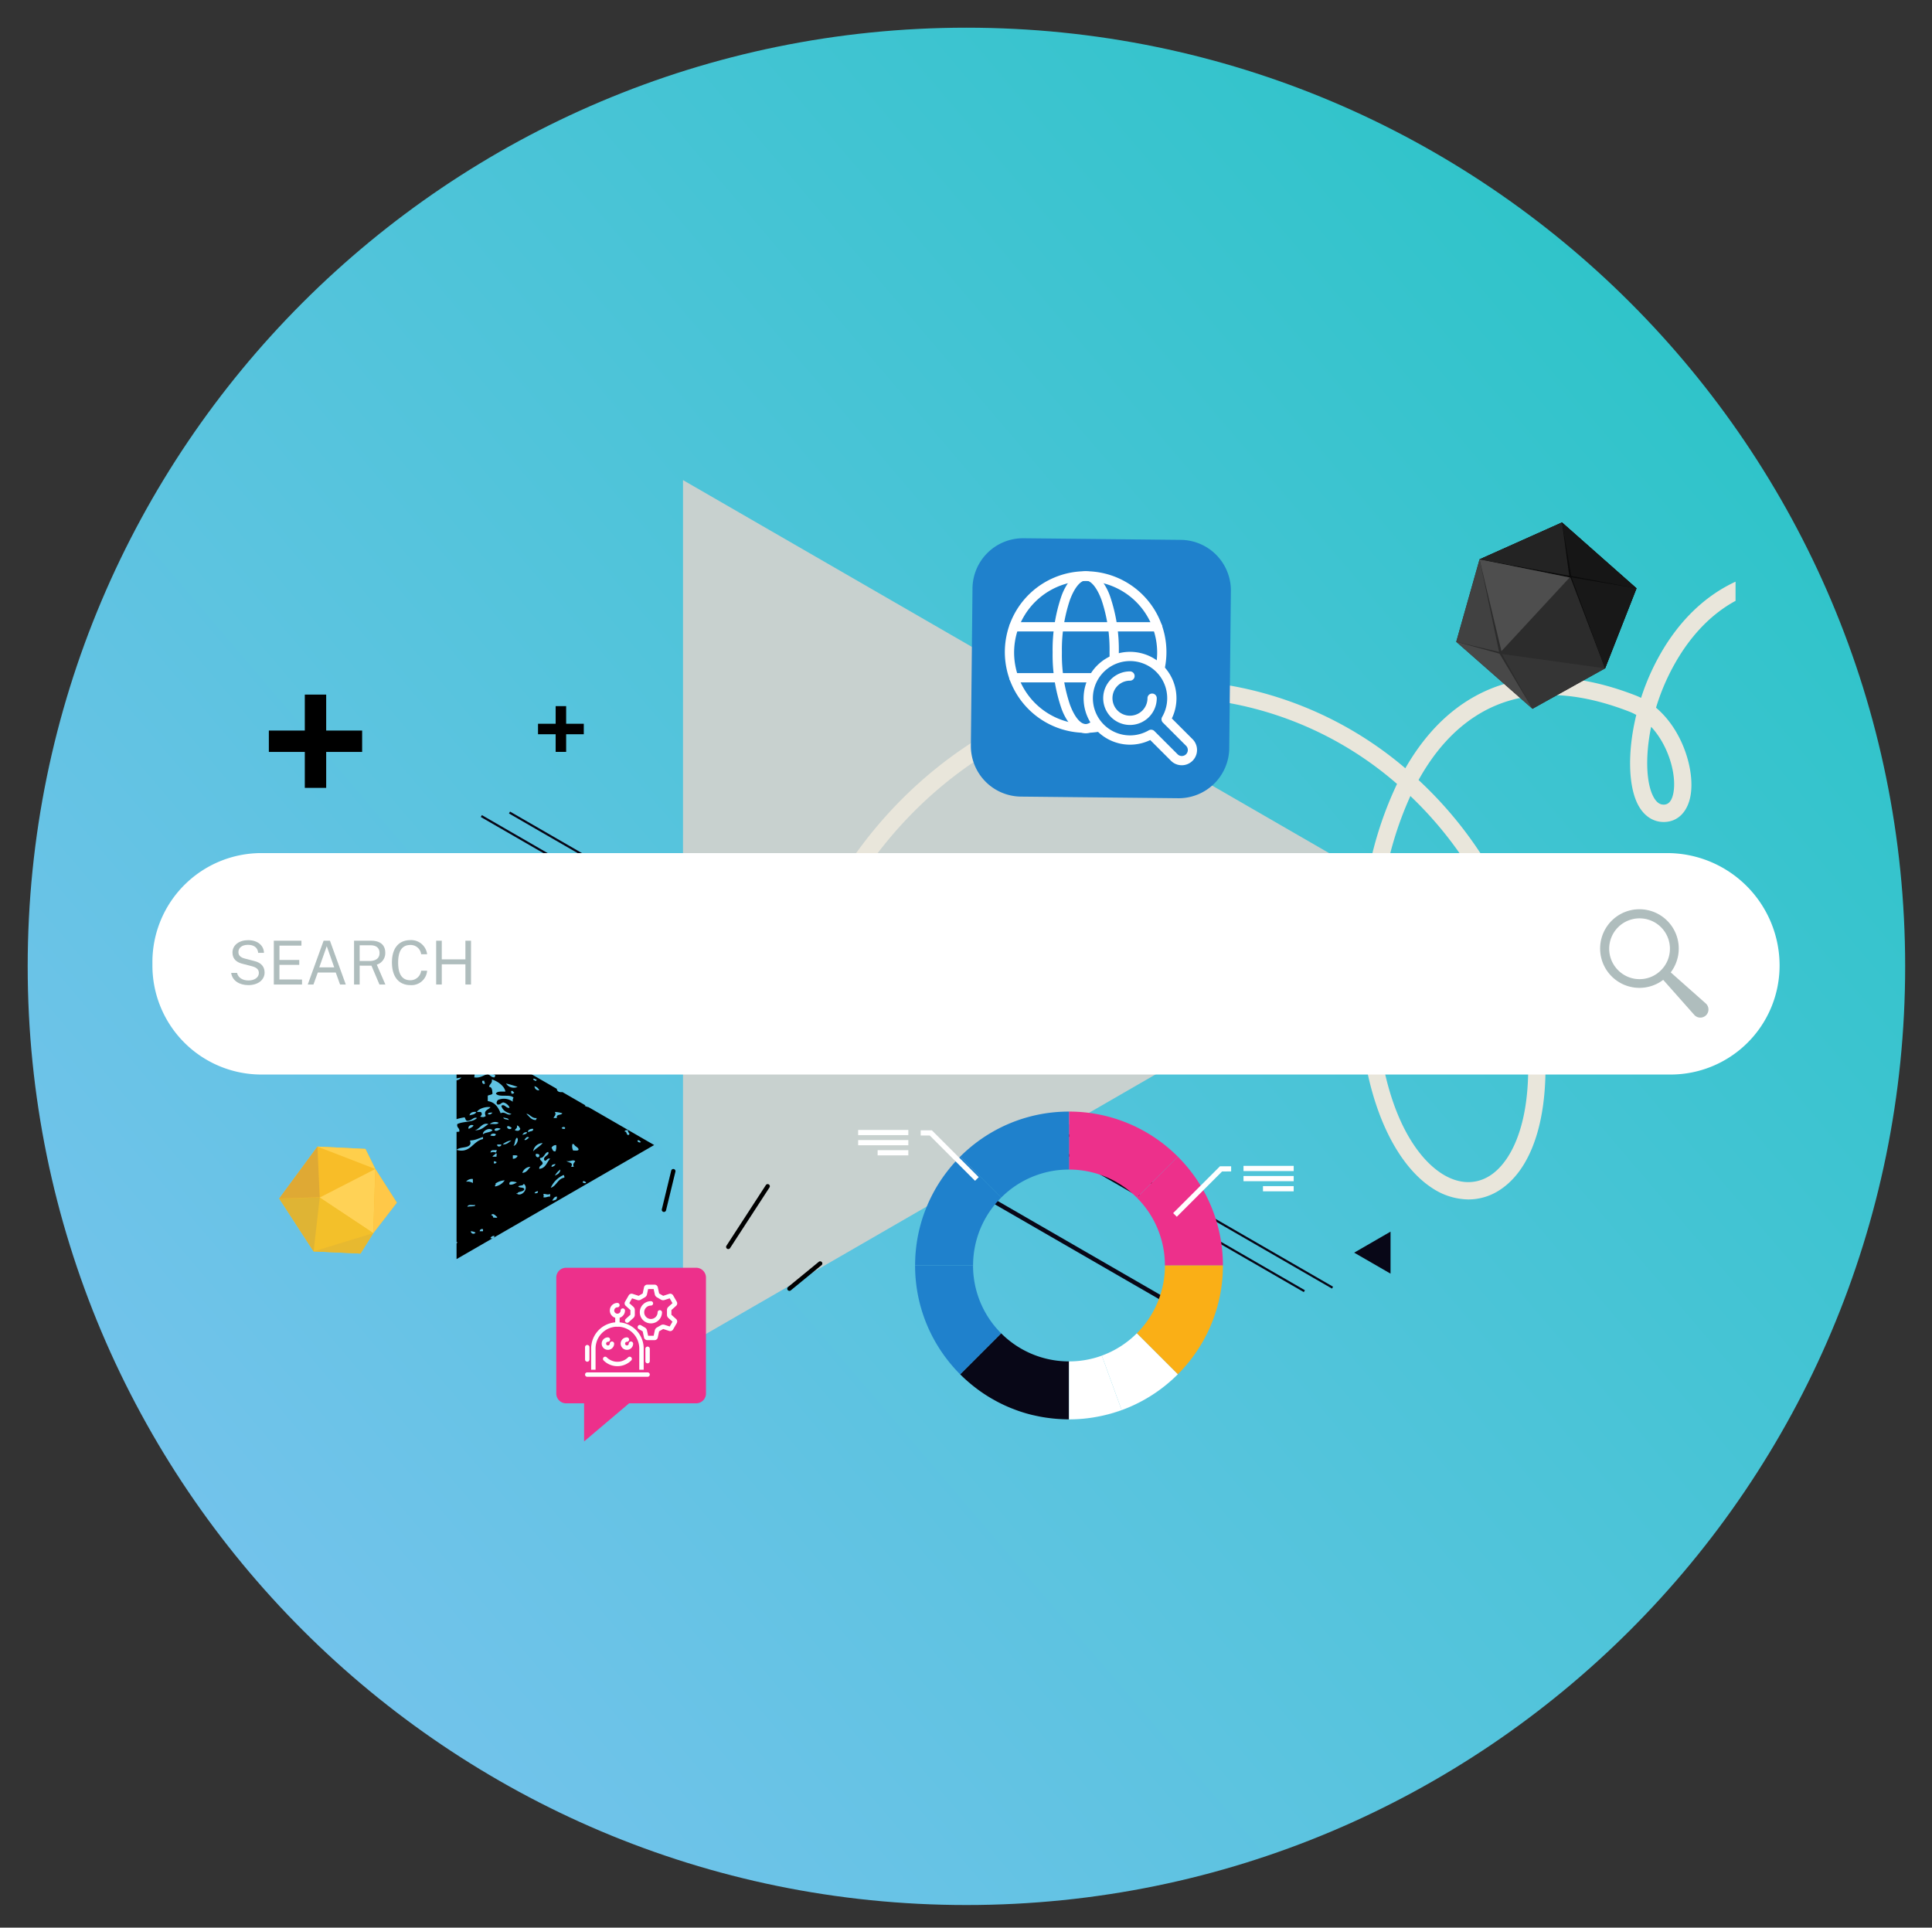
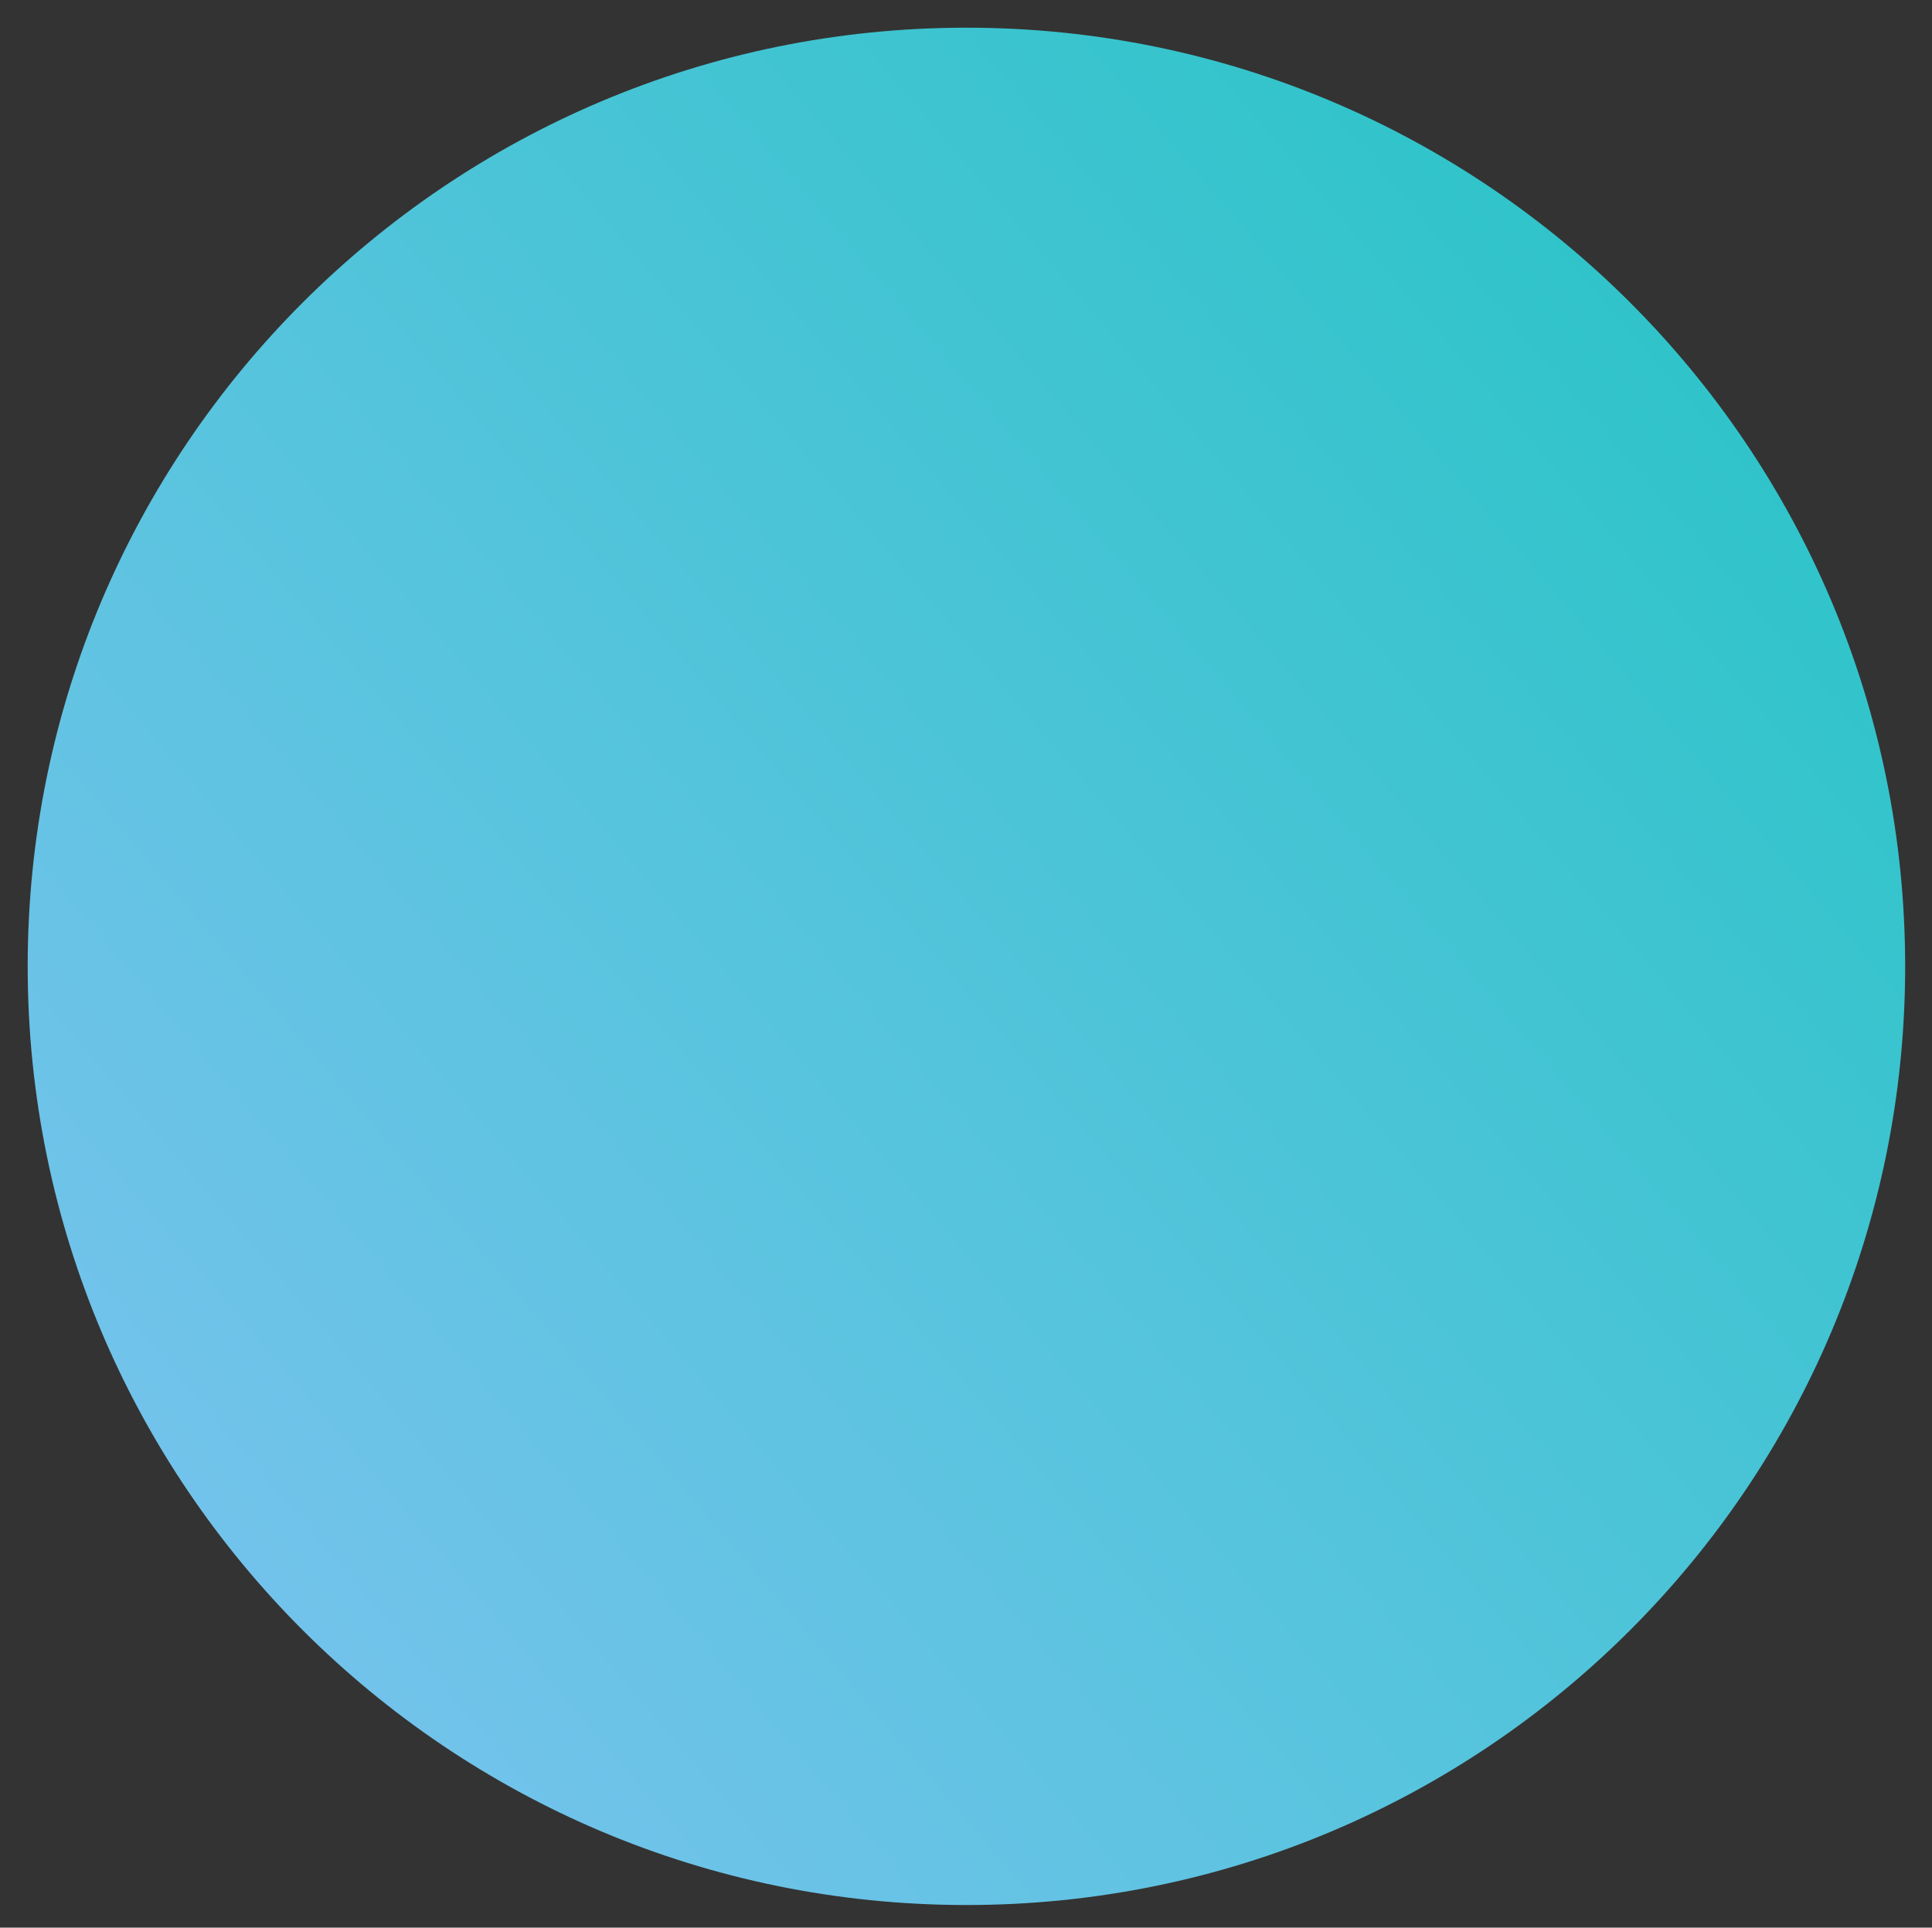
<svg xmlns="http://www.w3.org/2000/svg" width="558.18" height="556.955" viewBox="0 0 558.18 556.955">
  <rect x="0" y="0" width="558.18" height="556.955" fill="#333333" stroke="none" />
  <defs>
    <linearGradient id="a" x1="1.205" y1="-0.112" x2="0.069" y2="0.857" gradientUnits="objectBoundingBox">
      <stop offset="0" stop-color="#13c5bb" />
      <stop offset="1" stop-color="#76c3ed" />
    </linearGradient>
    <clipPath id="b">
-       <rect width="558.18" height="556.955" fill="none" />
-     </clipPath>
+       </clipPath>
    <clipPath id="d">
      <rect width="472.283" height="300.887" fill="none" />
    </clipPath>
    <clipPath id="e">
      <rect width="451.331" height="300.887" fill="none" />
    </clipPath>
  </defs>
  <g transform="translate(-1164.924 15.001)">
    <path d="M271.213,0C421,0,542.426,121.426,542.426,271.213S421,542.426,271.213,542.426,0,421,0,271.213,121.426,0,271.213,0Z" transform="translate(1172.924 -7.001)" fill="url(#a)" />
    <g transform="translate(1164.924 -15.001)">
      <g clip-path="url(#b)">
        <g clip-path="url(#b)">
          <g transform="translate(50.094 113.653)" style="mix-blend-mode:overlay;isolation:isolate">
            <g clip-path="url(#d)">
              <path d="M476.508,518.531,238.723,381.245l.313-.542L476.821,517.988Z" transform="translate(-141.773 -259.865)" fill="#080717" />
              <path d="M463.3,520.181,225.519,382.9l.313-.542L463.617,519.639Z" transform="translate(-136.705 -260.498)" fill="#080717" />
              <path d="M444.711,551.7,250.928,439.82l.626-1.084L445.337,550.617Z" transform="translate(-146.517 -282.241)" fill="#080717" />
              <path d="M537.2,350.383,428.713,413.018,320.226,475.654V225.112l108.488,62.636Z" transform="translate(-172.992 -200.048)" fill="#c8d1cf" />
              <g transform="translate(0)">
                <g clip-path="url(#e)">
                  <path d="M571.531,450.371a19.293,19.293,0,0,1-10.5-3.325c-13.336-8.654-26.359-36.546-19.173-86.674a105.761,105.761,0,0,1,9.071-30.058,101.652,101.652,0,0,0-47.79-23.238c-46.527-8.643-95.743,20.045-117.026,68.215l-4.581-2.024c22.21-50.269,73.738-80.178,122.521-71.115a106.506,106.506,0,0,1,49.271,23.637c4.521-7.889,10.72-15.317,19.188-20.268,13.063-7.637,28.983-7.9,47.317-.781q.824.32,1.607.707A67.015,67.015,0,0,1,628.3,290.6c9.753-15.6,24.473-23.6,41.449-22.5l-.322,5c-19.292-1.242-30.7,10.278-36.881,20.16a62.857,62.857,0,0,0-6.794,15.029c7.82,6.578,11.222,18.271,9.981,25.36-.825,4.707-3.652,7.572-7.564,7.664-3.048.071-5.68-1.563-7.412-4.6-2.992-5.25-3.372-15.394-.708-26.33a15.477,15.477,0,0,0-2.025-.962c-16.839-6.538-31.3-6.391-42.977.436-7.939,4.641-13.714,11.764-17.9,19.324a114.794,114.794,0,0,1,35.731,69.242c3.109,24.024-1.566,42.479-12.506,49.367A16.444,16.444,0,0,1,571.531,450.371ZM554.785,333.808a101.726,101.726,0,0,0-7.967,27.275c-6.851,47.788,4.845,73.912,16.942,81.762,4.777,3.1,9.728,3.347,13.94.695,7.136-4.493,13.565-18.539,10.207-44.487A109.781,109.781,0,0,0,554.785,333.808Zm69.557-20c-1.85,8.981-1.327,16.746.762,20.411,1.081,1.9,2.2,2.094,2.943,2.077,1.421-.033,2.346-1.218,2.75-3.522C631.689,327.68,629.447,319.3,624.343,313.811Z" transform="translate(-197.4 -217.465)" fill="#e9e6db" />
                </g>
              </g>
              <path d="M725.764,287.134l9.08-23.129-21.531-19.032-23.82,10.659-6.735,23.819,22.027,19.363Z" transform="translate(-312.126 -207.67)" fill="#2c2c2c" />
              <path d="M729.959,287.134l9.08-23.129-21.531-19.032-23.82,10.659,26.285,5.292Z" transform="translate(-316.321 -207.67)" fill="#0b0b0b" />
              <path d="M719.721,267.513l-26.034-5.244,6.325,26.534Z" transform="translate(-316.321 -214.308)" fill="#4e4e4e" />
              <path d="M689.492,262.27l-6.735,23.819,12.375,2.924Z" transform="translate(-312.126 -214.308)" fill="#414141" />
              <path d="M695.258,304.351l-12.5-3.428,22.027,19.363Z" transform="translate(-312.127 -229.143)" fill="#484848" />
              <path d="M719.6,260.37l-2.09-15.4-23.82,10.659Z" transform="translate(-316.321 -207.67)" fill="#232323" />
              <path d="M753.874,264.005l-21.531-19.032,2.681,15.456Z" transform="translate(-331.157 -207.67)" fill="#161616" />
              <path d="M734,310.809l-29.783-4.15,8.8,15.829Z" transform="translate(-320.362 -231.344)" fill="#353535" />
              <path d="M746.513,297.016l9.08-23.129-18.772-3.165Z" transform="translate(-332.875 -217.552)" fill="#181818" />
              <path d="M141.962,537.623l13.861.672,2.861,5.8,6.209,9.723-6.8,8.808-3.7,5.9-13.554-.623-9.927-15.278Z" transform="translate(-100.339 -319.984)" fill="#f8bd28" />
              <path d="M149.895,556.373l16.073-8.25-.588,18.531Z" transform="translate(-107.622 -324.014)" fill="#ffd256" />
              <path d="M164.279,571.8l-17.251,5.275,1.786-15.542Z" transform="translate(-106.521 -329.161)" fill="#f3c02a" />
              <path d="M142.626,561.48l-1.781,15.575-9.926-15.278Z" transform="translate(-100.339 -329.14)" fill="#dfb434" />
              <path d="M164.279,578.195l-3.7,5.9-13.554-.623Z" transform="translate(-106.521 -335.555)" fill="#e7b930" />
              <path d="M175.611,548.123l6.209,9.723-6.8,8.808Z" transform="translate(-117.265 -324.014)" fill="#ffc848" />
              <path d="M148.84,537.623l13.861.672,2.861,5.8Z" transform="translate(-107.217 -319.984)" fill="#ffcf4b" />
              <path d="M141.962,537.623l.653,14.636-11.7.361Z" transform="translate(-100.339 -319.984)" fill="#dfa934" />
              <path d="M226.106,502.125c-.44-.344-.65-.915-1.566-.783-.243.855,1.268,1.74,1.566.783" transform="translate(-136.259 -306.053)" />
              <path d="M214.051,484.273a17.746,17.746,0,0,1,4.908,1.966l0-.01-4.909-2.835Z" transform="translate(-132.244 -299.172)" />
              <path d="M251.065,506.05a1.769,1.769,0,0,1,.231-.134l-6.637-3.832c-.76.071-1.4-.045-1.618-.735a.588.588,0,0,1,0-.2l-.445-.257L219.74,487.7a.662.662,0,0,0-.193.149,3.834,3.834,0,0,1,1.955,3.719c-.584-.591-1.68-.666-2.152-1.373.549.526.416-.736.785-.978-1.325-.271-1.793-2.346-3.33-1.761-.116,1.486,1.744,1,1.764,2.35-1.441-.189-1.591-1.678-2.938-1.956-.044-.375.22-.435.2-.786a15.436,15.436,0,0,1-1.778-1.014v4.576a1.4,1.4,0,0,1,1.385.351c-.308.457-.966.046-1.385-.13v2.171a1.229,1.229,0,0,0,.211-.866c1.347.215,2.732.4,2.934,1.762-1.085.013-1.63-1.009-2.741-.39-.206.727.736.31.59.98a6.4,6.4,0,0,1-.994.323v3.292c.452-.107.974-.144,1.385-.29a1.994,1.994,0,0,1-1.385.829V509.9a14.393,14.393,0,0,1,2.363-.527c.16.366.256.791.588.983,1.366.2,1.95-1.249,2.937-.786-1.165,1.324-4.064.9-5.677,1.763-.216,1.129.765,1.055.589,2.152a2.339,2.339,0,0,1-.8.076v31.85a1.175,1.175,0,0,0,.211-.014.368.368,0,0,1-.211.381v4.553L242.6,533.854l28.546-16.481L252.2,506.435a4.569,4.569,0,0,1-1.131-.385M214.85,488.823c1.353.54,3.05.733,3.326,2.351a15.82,15.82,0,0,1-3.326-2.351m15.465,6.263c-.115.953-1.083-.073-1.371-.2.372-.608.85.307,1.371.2m-3.719-.2a3.874,3.874,0,0,1,1.171.59c-.31.489-1.152-.137-1.171-.59m-3.134-3.716c.853.449,1.371,1.237,2.35,1.564.126.673-1.069.807-.588,1.764-1.277.036-2.074-.4-1.955-1.764.659-.076.307.868,1.174.587-.066-.977-1.281-.806-.98-2.151M217,495.085c.335.253.768.4.783.98-.552-.037-.834-.336-.783-.98m2.156,2.742c.516-2.493-.8-3.413-1.373-5.287a1.656,1.656,0,0,0,1.174.2c.113-.117.46-.929,0-.98,1.245-.832,2.027,1.167,1.177,1.956.706,1.681,3.279.343,4.307,1.765-.149.439-1.1.073-1.565.2-.223,1.523,1.789.821,2.347,1.563.055.319-.182.341-.2.59-.985.008-1.281-.678-1.96-.977-1.476.449-2.151,1.218-3.911.977m4.7,46.4a1.111,1.111,0,0,1,1.172-.587.788.788,0,0,1-1.172.587m-5.68-1.954a3.121,3.121,0,0,1,1.37.391.746.746,0,0,1-1.37-.391m3.525-.59v.59h-.98c.118-.41.3-.747.98-.59m4.111-3.523c-.024.43-.831.084-1.178.192.035-.487-.3-.608-.587-.783.709-.693,1.33.359,1.765.59m-8.616-2.938c.158-.946,1.845-.287,2.154-.585.491.627-1.6.347-2.154.585m13.512-33.087c-.047.344-.34.446-.784.394.018-.535-.325-.394,0-.784.534-.146.395.39.784.39m7.243-.587a1.2,1.2,0,0,1-1.372-1.175,2.053,2.053,0,0,1,1.372,1.175m-6.263-.977a2.643,2.643,0,0,1-3.332-.98,30.647,30.647,0,0,1,3.332.98m5.478-2.154c.03.869-.8.117-.978,0,.166-.572.632.117.978,0m-15.664.39h.588c-.015.277-.033.553.2.587-.111.693-1.046.227-.784-.587m-1.759,9.008c-.255.72-1.194.762-1.958.977.216-.764.86-1.1,1.958-.977m1.174,1.367c.084-.373.559-.354.392-.979-.025-.56-.817-.361-1.37-.388.6-1.06,2.676-1.6,3.917-1.374-.656.815-2.1.866-1.373,2.55-.549.394-.8.346-1.566.191m3.525-1.176c-.395.405-.727.728-1.374.394.193-.4.753-.422,1.374-.394m3.13,1.372c.515.273,1.465.1,1.567.786-.513-.272-1.464-.1-1.567-.786m-8.614,2.35c-.288.5-.871.692-1.371.98-.444-.621.64-1.484,1.371-.98m4.31-.39c-1.2.7-1.97,1.818-3.918,1.764,1.444-.347,2.152-2.386,3.918-1.764m5.478.589c.618-.095.767.277,1.177.389.052.792-1.6.44-1.177-.389m-3.718,1.174c-.064-.768,1.356-.709,1.762-.394-.468.238-1.2.853-1.762.394m-.586,0c-.611.691-2.07.537-2.741,1.172-.283-.812,1.745-2.181,2.741-1.172m9.984.587c-.1.612-.895.541-1.372.781.287-.43.521-.918,1.372-.781m-20.36,5.089c.88-.948,3.239-.42,3.915-1.568.22-.617.018-.444,0-1.174,1.563,0,2.477-.654,3.72-.975v.585c-2.939.56-3.644,4.262-7.636,3.133m12.922-1.568c.091.7-1.344.863-1.176,0Zm2.936-1.174c-.755.484-1.263,1.217-2.546,1.174a4.605,4.605,0,0,1,2.546-1.174m1.565-.787c.674.4-.085,2.267-.977,2.356.5-.611.342-1.878.977-2.356m-7.632,4.313c.109-1.077,1.179-.551,1.757-.783.086.411-.132.516-.193.783a1.886,1.886,0,0,0-1.563,0m.586,1.173c.208-.441.735-.573.977-.98.428-.028.09.695.193.98Zm13.509-.584c.2,1.218-1.287.825-.981-.2a1.25,1.25,0,0,1,.981.2m-7.636.193c.517,0,1.116-.075,1.372.195a1.388,1.388,0,0,1-1.372.786Zm-5.482,2.349V522.1c.407-.083.518.132.78.193-.042.347-.334.449-.78.394m10.571.977c-.682.689-1.067,1.677-2.35,1.767a2.546,2.546,0,0,1,2.35-1.767m-18.6,4.311a2.144,2.144,0,0,1,1.96-.786v1.172a2.764,2.764,0,0,0-1.96-.386m8.418.588a4.9,4.9,0,0,1,2.742-.982,4.329,4.329,0,0,1-2.742,1.764c-.271-.445.506-.738,0-.782m6.264-.4c-.284.181-1.458.916-2.154.59-.269-1.249,1.59-.743,2.154-.59m-.193,3.135c.227-.033.349.044.393.192-.243-.773,1.735-.463,1.955-1.37-.2-.647-1.425-.271-1.762-.78.383-.4,1.479-.086,1.566-.782,1.72,1.3-.711,4.118-2.152,2.74m10.377,2.152c.356-.488.538-1.162,1.37-1.177.152,1-.637,1.065-1.37,1.177m-.59-1.96v.783c-.784-.064-1.086.352-1.955.2a1.23,1.23,0,0,0,0-.982c.826,0,1.263.379,1.955,0m-4.5-.192c.136-.392.525-.524.981-.591.088.616-.419.63-.981.591m14.881-3.135c-.051.457-.861.117-.979,0,.157-.686.686-.222.979,0m-6.266-1.37c-1.951.332-2.206,2.363-3.915,2.936A7.147,7.147,0,0,1,245,526.023a1.082,1.082,0,0,1,.2.778m-2.74-.584a5.62,5.62,0,0,1,1.566-1.765c-.035,1.075-.825,1.4-1.566,1.765m5.872-4.113c-.367.455-.808.834-.389,1.563h-.784c.795-1.451-.886-1.056-1.369-1.76.7.535,2.106-.6,2.543.2m-6.85,1.563c.006-.643.556-.75,1.173-.781a1.372,1.372,0,0,1-1.173.781m-1.956-1.76c.731.014.59-.847,1.563-.585-.99,1.032-1.266,2.772-3.13,2.934-.105-.951.78-.915.979-1.565-.039-.745-.823-.741-.783-1.568,1.343-.023,1.237-1.5,2.35-1.758.675.987-1.892,1.3-.977,2.542m1.956-3.718a1.377,1.377,0,0,1,1.368-.786,4.163,4.163,0,0,1-.2,1.766c-.9.183-.807-.63-1.173-.98m6.46-1.176c.195.783,1.115.843,1.369,1.565-.043.608-.972.33-1.565.393a2.737,2.737,0,0,1-.2-1.958c.173.121.349.237.392,0m-11.748,2.156a2.775,2.775,0,0,1,2.742-2.352c-.78.919-1.9,1.494-2.742,2.352m31.129-2.744c-.144.434-1.116.094-.977-.391.624-.169.6.306.977.391m-32.306-1.179c-.418.235-.964.94-1.369.592.35-.309.723-1.179,1.369-.592m-11.155-.583c.058-.6,1.1-.793,1.563-.391-.22.756-.958.409-1.563.391M263.6,513.1c-.185.755.762.806.195,1.367-.814.1-.41-1.023-1.173-.979.028-.432.494-.42.978-.389m-28.777.587c-.476-.491.58-1.109,1.369-.98.1.88-1.018.55-1.369.98m10.571-1.372c.188.7-.845.343-.982.194a.629.629,0,0,1,.982-.194m-12.922.391c-.314.67-.861.651-1.567.394.184-.473.787-.524.587-1.374.585.067.714.593.98.98m-6.266-1.762c-.413.6-1.348.239-2.546.392a2.287,2.287,0,0,1,2.546-.392m10.768-.782c-1.467-.032-1.886-1.117-2.738-1.764.78-.192,1.511,1.355,2.934,1.175.058.317-.184.334-.2.589m7.637-1.961c-.3.678-1.845.113-1.565,1.372h-.98c.259-.6.866-.956.391-1.76a8.464,8.464,0,0,1,2.154.388m-17.619-2.152c.39,1.369,1.542,1.98,2.936,2.349-1.23.716-1.784-.878-3.133-.2-.688-1.725-1.634-3.2-3.722-3.522v-1.566c.422-.235,1.1-.211,1.374-.586-.11-.87-.057-1.9-.98-1.958.1-.878.985-.968.784-2.154,1.8.556,3.706,2.01,3.916,3.52-1.086.024-2.382-.161-2.743.592.9,1.193,4.144.03,5.091,1.174a1.656,1.656,0,0,0-.2,1.175,4.255,4.255,0,0,0-4.114-.589c-.386.133-.519.523-.588.98.039.157.2.195.2.391.971.185,1.044-.524,1.761-.589.85.133,1.85,1.146,1.762,1.569-1.063.141-1.394-1.247-2.347-.589" transform="translate(-132.243 -300.19)" />
-               <path d="M634.9,583.57l5.255-3.034,5.255-3.034v12.136L640.15,586.6Z" transform="translate(-293.758 -335.29)" fill="#080717" />
              <path d="M0,18.146a.623.623,0,0,1-.34-.1.626.626,0,0,1-.184-.866L10.859-.341a.626.626,0,0,1,.866-.184.626.626,0,0,1,.184.866L.525,17.861A.625.625,0,0,1,0,18.146Z" transform="translate(160.313 229.097)" />
              <path d="M0,7.906a.625.625,0,0,1-.485-.229A.626.626,0,0,1-.4,6.8L8.487-.484A.626.626,0,0,1,9.368-.4.626.626,0,0,1,9.28.484L.4,7.764A.623.623,0,0,1,0,7.906Z" transform="translate(177.979 251.41)" />
              <path d="M0,11.786a.627.627,0,0,1-.148-.018.626.626,0,0,1-.46-.756L2.1-.148a.626.626,0,0,1,.756-.46.626.626,0,0,1,.46.756L.608,11.308A.626.626,0,0,1,0,11.786Z" transform="translate(141.727 224.733)" />
              <rect width="13.222" height="3.03" transform="translate(105.348 95.466)" />
              <rect width="3.03" height="13.222" transform="translate(110.444 90.37)" />
              <rect width="26.953" height="6.177" transform="translate(27.58 97.427)" />
              <rect width="6.177" height="26.953" transform="translate(37.968 87.039)" />
            </g>
          </g>
-           <path d="M541.57,432.493a31.491,31.491,0,0,1-31.49,31.49H102.948a31.49,31.49,0,0,1-31.489-31.49v-1A31.49,31.49,0,0,1,102.95,400H509.077A32.494,32.494,0,0,1,541.57,432.493Z" transform="translate(-27.425 -153.514)" fill="#fff" />
          <path d="M780.86,453.675l-7.7-6.826-2.411-2.141a11.358,11.358,0,1,0-2.17,2.167l.179.2,8.788,9.915c.06.063.131.136.2.2a2.348,2.348,0,1,0,3.116-3.515m-25.224-9.5a8.775,8.775,0,1,1,12.314-.094,8.725,8.725,0,0,1-12.314.094" transform="translate(-288.056 -163.759)" fill="#afbdbd" />
          <path d="M108.38,450.282h1.7c.315,1.436,1.646,2.189,3.318,2.189,1.611,0,2.985-.789,2.985-2.162,0-1.007-.639-1.584-2.005-1.952l-2.608-.674c-1.785-.429-3.011-1.348-3.011-3.292,0-2.144,1.944-3.563,4.517-3.563,2.977,0,4.57,1.751,4.578,3.668h-1.663c-.166-1.724-1.47-2.32-2.968-2.32-1.812,0-2.748.945-2.748,2.084,0,1.041.674,1.593,1.969,1.917l2.539.656c2.25.525,3.055,1.82,3.055,3.353,0,2.1-1.865,3.633-4.71,3.633-2.46,0-4.622-1.208-4.946-3.536" transform="translate(-41.595 -169.183)" fill="#afbdbd" />
          <path d="M128.382,441.083h7.984l-.009,1.427h-6.346v4.132h5.716v1.418H130v4.22l6.531.017v1.444h-8.15Z" transform="translate(-49.271 -169.281)" fill="#afbdbd" />
          <path d="M148.873,441.083h1.83l4.578,12.658h-1.655l-1.243-3.467h-5.191l-1.252,3.467h-1.645Zm3.064,7.7-2.153-6.119-2.163,6.119Z" transform="translate(-55.378 -169.281)" fill="#afbdbd" />
          <path d="M166,441.083h4.9c2.74,0,4.114,1.3,4.114,3.458A3.461,3.461,0,0,1,172.567,448l2.486,5.742h-1.716l-2.311-5.453H167.62v5.453H166Zm4.377,5.866c1.9,0,2.986-.779,2.986-2.311,0-1.488-.981-2.232-2.6-2.232H167.62v4.543Z" transform="translate(-63.709 -169.281)" fill="#afbdbd" />
          <path d="M183.759,447.259c0-4.123,1.952-6.46,5.383-6.46a4.637,4.637,0,0,1,4.78,4.079H192.2a3.049,3.049,0,0,0-3.1-2.67c-2.311,0-3.545,1.567-3.545,5.068,0,3.528,1.234,5.121,3.545,5.121a3.122,3.122,0,0,0,3.1-2.749h1.725a4.516,4.516,0,0,1-4.78,4.158c-3.414,0-5.383-2.416-5.383-6.548" transform="translate(-70.524 -169.172)" fill="#afbdbd" />
          <path d="M204.5,441.083h1.619v5.392h6.828v-5.392h1.62v12.658h-1.62V447.9H206.12v5.839H204.5Z" transform="translate(-78.484 -169.281)" fill="#afbdbd" />
          <path d="M501.2,521.2v16.752a27.628,27.628,0,0,1,19.6,8.118l11.845-11.846A44.328,44.328,0,0,0,501.2,521.2" transform="translate(-192.352 -200.028)" fill="#ed308b" />
          <path d="M541.119,573.778h16.752a44.329,44.329,0,0,0-13.024-31.444L533,554.18a27.63,27.63,0,0,1,8.117,19.6" transform="translate(-204.558 -208.14)" fill="#ed308b" />
          <path d="M541.119,593.361a27.63,27.63,0,0,1-8.117,19.6L544.847,624.8a44.62,44.62,0,0,0,6.81-8.763q.316-.531.616-1.07.639-1.146,1.213-2.331.767-1.592,1.407-3.253.287-.742.548-1.5c.06-.173.119-.348.177-.522.2-.606.391-1.217.567-1.834q.15-.528.287-1.06.274-1.066.5-2.151a44.682,44.682,0,0,0,.9-8.962Z" transform="translate(-204.558 -227.723)" fill="#faaf16" />
          <path d="M522.313,647.342a44.932,44.932,0,0,1-5.445,1.6c.968-.217,1.932-.455,2.888-.737l.018-.006q1-.3,1.99-.642l.111-.039q.936-.329,1.859-.7l.23-.094q.86-.351,1.707-.741l.345-.161q.787-.369,1.561-.771c.146-.076.291-.153.436-.23q.729-.388,1.444-.805c.157-.091.312-.184.468-.277l.014-.009q.7-.417,1.378-.861l.218-.144.254-.166q.69-.463,1.369-.954l.007-.006c.134-.1.268-.194.4-.292q.717-.531,1.416-1.1c.1-.08.2-.158.3-.239q.763-.627,1.5-1.291c.051-.046.1-.091.153-.137q.82-.742,1.611-1.531L526.7,625.164a27.732,27.732,0,0,1-10.113,6.451Z" transform="translate(-198.259 -239.928)" fill="#fff" />
          <path d="M471.385,648.841q.69.163,1.383.3c.189.038.378.078.568.113.506.1,1.015.179,1.525.258.446.068.9.125,1.346.179.157.019.315.039.473.057q.69.077,1.385.132c.113.009.227.016.34.025,1.06.075,2.13.117,3.21.117V633.282a27.63,27.63,0,0,1-19.6-8.117l-11.844,11.844.081.08q.751.748,1.529,1.453c.051.046.1.091.154.136q.74.665,1.5,1.292c.1.081.2.16.3.239q.7.565,1.415,1.1c.134.1.271.2.407.3q.678.492,1.37.955.235.156.471.31.684.445,1.379.862c.16.1.32.191.483.285.122.071.247.136.369.206.357.2.714.407,1.075.6-.361-.193-.719-.4-1.075-.6.358.2.714.407,1.076.6.144.077.29.154.436.23q.774.4,1.561.772l.345.161q.847.389,1.708.742l.229.093c.149.06.3.112.452.171.467.182.935.365,1.407.531-.473-.166-.94-.348-1.407-.531.467.182.935.365,1.407.531l.109.039q.989.345,1.992.642l.017.006c.616.182,1.235.346,1.855.5.19.047.379.091.568.135" transform="translate(-172.769 -239.929)" fill="#080717" />
          <path d="M501.2,654.042v.01h.014c.627,0,1.253-.018,1.879-.044q.237-.01.475-.023c.6-.032,1.208-.073,1.81-.13.147-.014.3-.033.442-.049q.657-.068,1.313-.157c.283-.039.565-.078.848-.121s.537-.09.807-.136c.666-.116,1.332-.244,2-.391l.18-.039a44.91,44.91,0,0,0,5.445-1.6l-5.724-15.727A27.659,27.659,0,0,1,501.2,637.3Z" transform="translate(-192.352 -243.946)" fill="#fff" />
          <path d="M481.613,537.949V521.2a44.266,44.266,0,0,0-21.8,5.7q-.342.193-.68.391a44.67,44.67,0,0,0-8.967,6.93l11.846,11.846a27.63,27.63,0,0,1,19.6-8.117" transform="translate(-172.768 -200.028)" fill="#1f81cc" />
          <path d="M440.389,544.1q-.665.739-1.29,1.5c-.081.1-.16.2-.241.3q-.563.7-1.094,1.413c-.1.136-.2.272-.3.409q-.491.678-.953,1.368-.158.236-.312.473-.444.682-.86,1.377c-.1.161-.192.322-.287.484q-.416.715-.8,1.443c-.078.145-.155.292-.231.438q-.4.773-.77,1.558c-.055.116-.11.232-.163.349q-.388.846-.74,1.7c-.032.078-.064.155-.095.232q-.372.922-.7,1.855l-.041.115q-.344.987-.641,1.987l-.006.021a44.556,44.556,0,0,0-1.37,6.26l0,.017q-.15,1.039-.25,2.083l-.007.081q-.1,1.02-.147,2.043c0,.038,0,.076,0,.115-.031.683-.049,1.366-.049,2.05v0h16.752a27.627,27.627,0,0,1,8.118-19.6l-11.846-11.846q-.79.79-1.531,1.611c-.047.051-.092.1-.138.155" transform="translate(-164.656 -208.139)" fill="#1f81cc" />
          <path d="M445.785,593.361H429.033v0c0,.659.018,1.319.047,1.978,0,.078.006.155.009.233q.048.976.14,1.949c.006.063.012.126.018.189q.1,1.01.242,2.018l.006.035a44.471,44.471,0,0,0,1.367,6.247.175.175,0,0,0,.006.019c.194.654.4,1.3.629,1.951.018.054.037.108.056.161q.32.91.682,1.808c.039.1.08.2.121.3q.344.838.723,1.665c.063.136.127.272.191.408q.359.761.747,1.512c.029.056.059.111.088.167.06.115.122.229.183.343q.371.691.765,1.372c.055.095.112.189.168.284s.118.2.177.294q.389.646.8,1.282l.213.323c.057.086.115.171.173.256q.426.634.876,1.258l0,.007q.11.153.222.3c.049.067.1.132.149.2q.5.666,1.02,1.317c.063.079.126.158.19.237l.113.136c.4.482.805.959,1.227,1.428l.1.115.089.1q.7.774,1.449,1.523l.03.03L453.9,612.959a27.63,27.63,0,0,1-8.118-19.6" transform="translate(-164.656 -227.723)" fill="#1f81cc" />
          <path d="M447.368,545.042l-13.089-13.089h-2.612v-1.495H434.9l13.527,13.527Z" transform="translate(-165.667 -203.869)" fill="#fff" />
          <path d="M14.5.748H0v-1.5H14.5Z" transform="translate(247.931 327.228)" fill="#fff" />
          <path d="M14.5.748H0v-1.5H14.5Z" transform="translate(247.931 330.152)" fill="#fff" />
          <path d="M8.872.748H0v-1.5H8.872Z" transform="translate(253.557 333.076)" fill="#fff" />
          <path d="M551.415,561.9l-1.057-1.057,13.527-13.527h3.231v1.495H564.5Z" transform="translate(-211.422 -210.338)" fill="#fff" />
          <path d="M14.5.748H0v-1.5H14.5Z" transform="translate(359.264 337.615)" fill="#fff" />
          <path d="M14.5.748H0v-1.5H14.5Z" transform="translate(359.264 340.539)" fill="#fff" />
          <path d="M8.872.748H0v-1.5H8.872Z" transform="translate(364.89 343.462)" fill="#fff" />
          <path d="M469.657,327.021l45.416.47a14.617,14.617,0,0,0,14.768-14.465l.47-45.416a14.617,14.617,0,0,0-14.465-14.768l-45.416-.47a14.617,14.617,0,0,0-14.768,14.465l-.47,45.416a14.617,14.617,0,0,0,14.465,14.768" transform="translate(-174.695 -96.856)" fill="#1f81cc" />
          <path d="M495.3,268.677a23.344,23.344,0,1,1-9.115,1.841A23.27,23.27,0,0,1,495.3,268.677Zm0,44.154a20.664,20.664,0,1,0-8.071-1.629A20.6,20.6,0,0,0,495.3,312.831Z" transform="translate(-181.615 -103.628)" fill="#fff" />
          <path d="M8.223-1.34A5.785,5.785,0,0,1,12.43.849,16.525,16.525,0,0,1,15.294,6a47.712,47.712,0,0,1,2.493,16.079,47.712,47.712,0,0,1-2.493,16.079A16.525,16.525,0,0,1,12.43,43.3a5.785,5.785,0,0,1-4.207,2.189A5.785,5.785,0,0,1,4.017,43.3a16.525,16.525,0,0,1-2.864-5.149A47.712,47.712,0,0,1-1.34,22.077,47.712,47.712,0,0,1,1.153,6,16.525,16.525,0,0,1,4.017.849,5.785,5.785,0,0,1,8.223-1.34Zm0,44.154c1.55,0,3.254-2.091,4.559-5.594a45.01,45.01,0,0,0,2.324-15.143A45.01,45.01,0,0,0,12.782,6.934c-1.3-3.5-3.009-5.594-4.559-5.594S4.969,3.431,3.664,6.934A45.01,45.01,0,0,0,1.34,22.077,45.01,45.01,0,0,0,3.664,37.22C4.969,40.723,6.673,42.814,8.223,42.814Z" transform="translate(305.457 166.388)" fill="#fff" />
          <path d="M41.5,1.34H0A1.34,1.34,0,0,1-1.34,0,1.34,1.34,0,0,1,0-1.34H41.5A1.34,1.34,0,0,1,42.843,0,1.34,1.34,0,0,1,41.5,1.34Z" transform="translate(292.93 195.824)" fill="#fff" />
          <path d="M41.5,1.34H0A1.34,1.34,0,0,1-1.34,0,1.34,1.34,0,0,1,0-1.34H41.5A1.34,1.34,0,0,1,42.843,0,1.34,1.34,0,0,1,41.5,1.34Z" transform="translate(292.93 181.106)" fill="#fff" />
          <path d="M539.43,332.651l-6.685-6.687a12.044,12.044,0,0,0-1.08-13.653c-.071-.088-.144-.172-.218-.258-.2-.23-.367-.476-.585-.694a12.036,12.036,0,0,0-8.552-3.535h-.015c-.181,0-.357.019-.537.027-.2.009-.4.011-.606.03-.37.035-.733.091-1.093.158-.014,0-.028,0-.041.006a12.044,12.044,0,0,0-9.541,9.537c0,.024-.006.048-.011.072-.065.35-.12.7-.153,1.064-.021.214-.023.428-.032.643-.007.168-.026.333-.026.5v.014a12.031,12.031,0,0,0,3.537,8.551c.2.2.426.354.636.537.115.1.23.2.349.3a12.043,12.043,0,0,0,13.619,1.051L535.08,337a3.075,3.075,0,1,0,4.349-4.348" transform="translate(-195.827 -118.138)" fill="#1f81cc" />
          <path d="M537.256,339.241a4.385,4.385,0,0,1-3.123-1.295l-5.985-5.985A13.448,13.448,0,0,1,522.3,333.3a13.412,13.412,0,1,1,12.089-7.579l5.984,5.986a4.416,4.416,0,0,1-3.122,7.537Zm-8.862-10.268a1.339,1.339,0,0,1,.948.392l6.686,6.686a1.735,1.735,0,1,0,2.456-2.451l-6.687-6.689a1.34,1.34,0,0,1-.21-1.623,10.737,10.737,0,1,0-3.868,3.867A1.337,1.337,0,0,1,528.394,328.973Z" transform="translate(-195.828 -118.138)" fill="#fff" />
          <path d="M525.808,331.118a7.739,7.739,0,1,1,0-15.478,1.34,1.34,0,1,1,0,2.68,5.059,5.059,0,1,0,5.058,5.059,1.34,1.34,0,1,1,2.68,0A7.747,7.747,0,0,1,525.808,331.118Z" transform="translate(-199.341 -121.652)" fill="#fff" />
          <path d="M260.815,630.667a2.838,2.838,0,0,0,2.737,2.934h5.3v11.007L281.85,633.6h19.466a2.841,2.841,0,0,0,2.743-2.934v-33.3a2.843,2.843,0,0,0-2.743-2.934H263.552a2.839,2.839,0,0,0-2.737,2.934Z" transform="translate(-100.097 -228.134)" fill="#ed308b" />
          <path d="M299.785,618.786a.974.974,0,0,1-.94-.767l-.381-1.784-1.17-.677a.637.637,0,0,1,.637-1.1l1.153.666a1.242,1.242,0,0,1,.617.807l.338,1.582h1.6l.337-1.581a1.238,1.238,0,0,1,.618-.808l1.135-.656a1.238,1.238,0,0,1,1.009-.131l1.538.5.8-1.391-1.2-1.081a1.221,1.221,0,0,1-.392-.94v-1.311a1.226,1.226,0,0,1,.391-.939l1.2-1.081-.8-1.394-1.536.5a1.238,1.238,0,0,1-1.009-.13l-1.135-.656a1.239,1.239,0,0,1-.617-.808l-.338-1.582h-1.6l-.338,1.582a1.242,1.242,0,0,1-.618.807l-1.136.656a1.243,1.243,0,0,1-1.008.131l-1.537-.5-.8,1.391,1.2,1.081a1.242,1.242,0,0,1,.392.938v1.312a1.237,1.237,0,0,1-.392.939l-1.388,1.247a.636.636,0,1,1-.851-.947l1.358-1.221v-1.349l-1.354-1.22a.974.974,0,0,1-.194-1.2l1.057-1.829a.971.971,0,0,1,1.135-.43l1.732.563h0l1.171-.676.38-1.782a.974.974,0,0,1,.94-.767h2.11a.974.974,0,0,1,.941.766l.381,1.784,1.169.676,1.732-.564a.975.975,0,0,1,1.135.429l1.06,1.836a.974.974,0,0,1-.2,1.2l-1.355,1.218v1.35l1.355,1.22a.972.972,0,0,1,.194,1.2l-1.057,1.83a.974.974,0,0,1-1.134.43l-1.734-.564-1.171.676-.38,1.782a.975.975,0,0,1-.941.768Z" transform="translate(-112.787 -231.571)" fill="#fff" />
-           <path d="M303.575,616.912a3.209,3.209,0,1,1,0-6.418.636.636,0,1,1,0,1.273,1.936,1.936,0,1,0,1.936,1.936.637.637,0,0,1,1.273,0A3.213,3.213,0,0,1,303.575,616.912Z" transform="translate(-115.52 -234.542)" fill="#fff" />
          <path d="M292.736,634.089h-1.273v-6.118a6.314,6.314,0,0,0-12.629,0v6.118h-1.273v-6.118a7.587,7.587,0,0,1,15.175,0Z" transform="translate(-106.768 -238.338)" fill="#fff" />
          <path d="M17.431.637H0A.636.636,0,0,1-.636,0,.636.636,0,0,1,0-.637H17.431A.637.637,0,0,1,18.068,0,.637.637,0,0,1,17.431.637Z" transform="translate(169.665 397.162)" fill="#fff" />
          <path d="M0,4.2a.636.636,0,0,1-.637-.637V0A.636.636,0,0,1,0-.636.636.636,0,0,1,.637,0V3.565A.636.636,0,0,1,0,4.2Z" transform="translate(187.097 389.712)" fill="#fff" />
-           <path d="M0,4.2a.636.636,0,0,1-.637-.637V0A.636.636,0,0,1,0-.636.636.636,0,0,1,.637,0V3.565A.636.636,0,0,1,0,4.2Z" transform="translate(169.665 389.24)" fill="#fff" />
          <path d="M287.274,639.266a5.6,5.6,0,0,1-3.989-1.652.636.636,0,0,1,.9-.9,4.368,4.368,0,0,0,6.178,0,.636.636,0,0,1,.9.9A5.6,5.6,0,0,1,287.274,639.266Z" transform="translate(-108.893 -244.534)" fill="#fff" />
          <path d="M0,2.821a.637.637,0,0,1-.637-.637V0A.637.637,0,0,1,0-.637.637.637,0,0,1,.637,0V2.184A.637.637,0,0,1,0,2.821Z" transform="translate(178.381 380.497)" fill="#fff" />
          <path d="M288.509,615.7a2.192,2.192,0,1,1,0-4.384.636.636,0,1,1,0,1.273.919.919,0,1,0,.919.919.637.637,0,0,1,1.273,0A2.194,2.194,0,0,1,288.509,615.7Z" transform="translate(-110.129 -234.858)" fill="#fff" />
          <path d="M284.3,631.075a1.8,1.8,0,0,1,0-3.6.636.636,0,1,1,0,1.273.527.527,0,1,0,.527.528.637.637,0,0,1,1.273,0A1.8,1.8,0,0,1,284.3,631.075Z" transform="translate(-108.664 -241.06)" fill="#fff" />
          <path d="M293.205,631.075a1.8,1.8,0,1,1,0-3.6.636.636,0,1,1,0,1.273.527.527,0,1,0,.527.528.637.637,0,0,1,1.273,0A1.8,1.8,0,0,1,293.205,631.075Z" transform="translate(-112.081 -241.06)" fill="#fff" />
        </g>
      </g>
    </g>
  </g>
</svg>